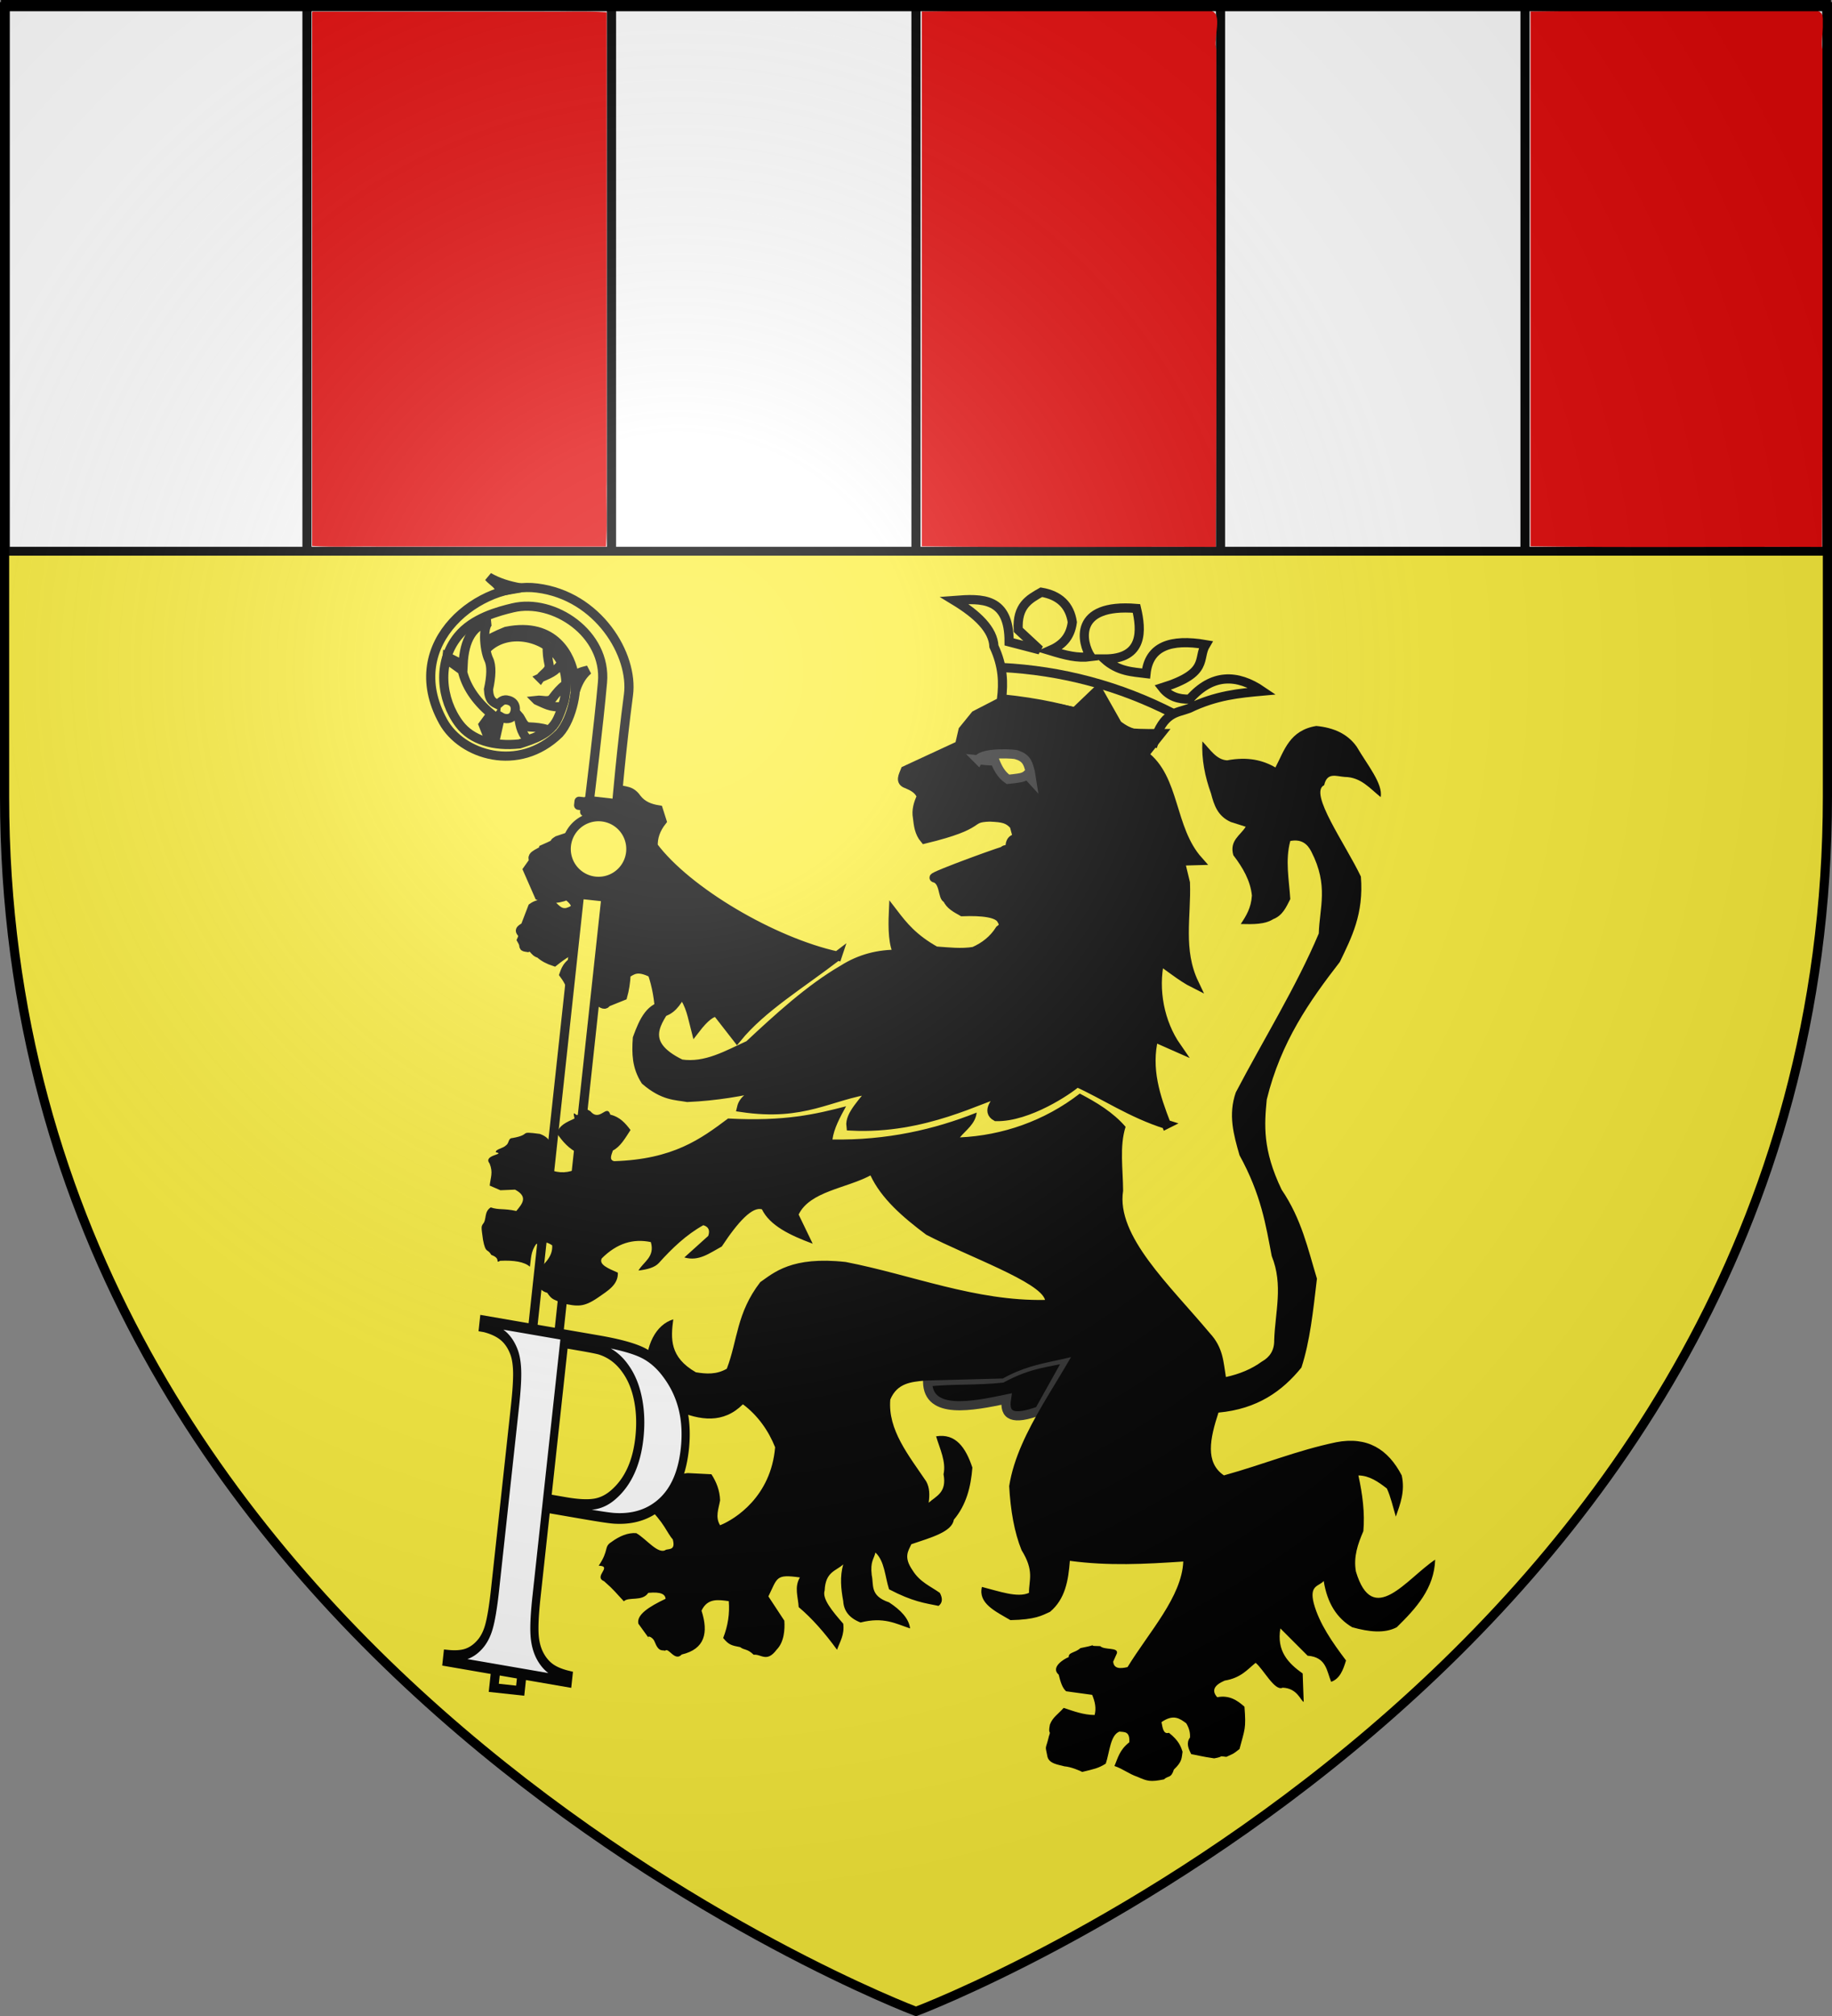
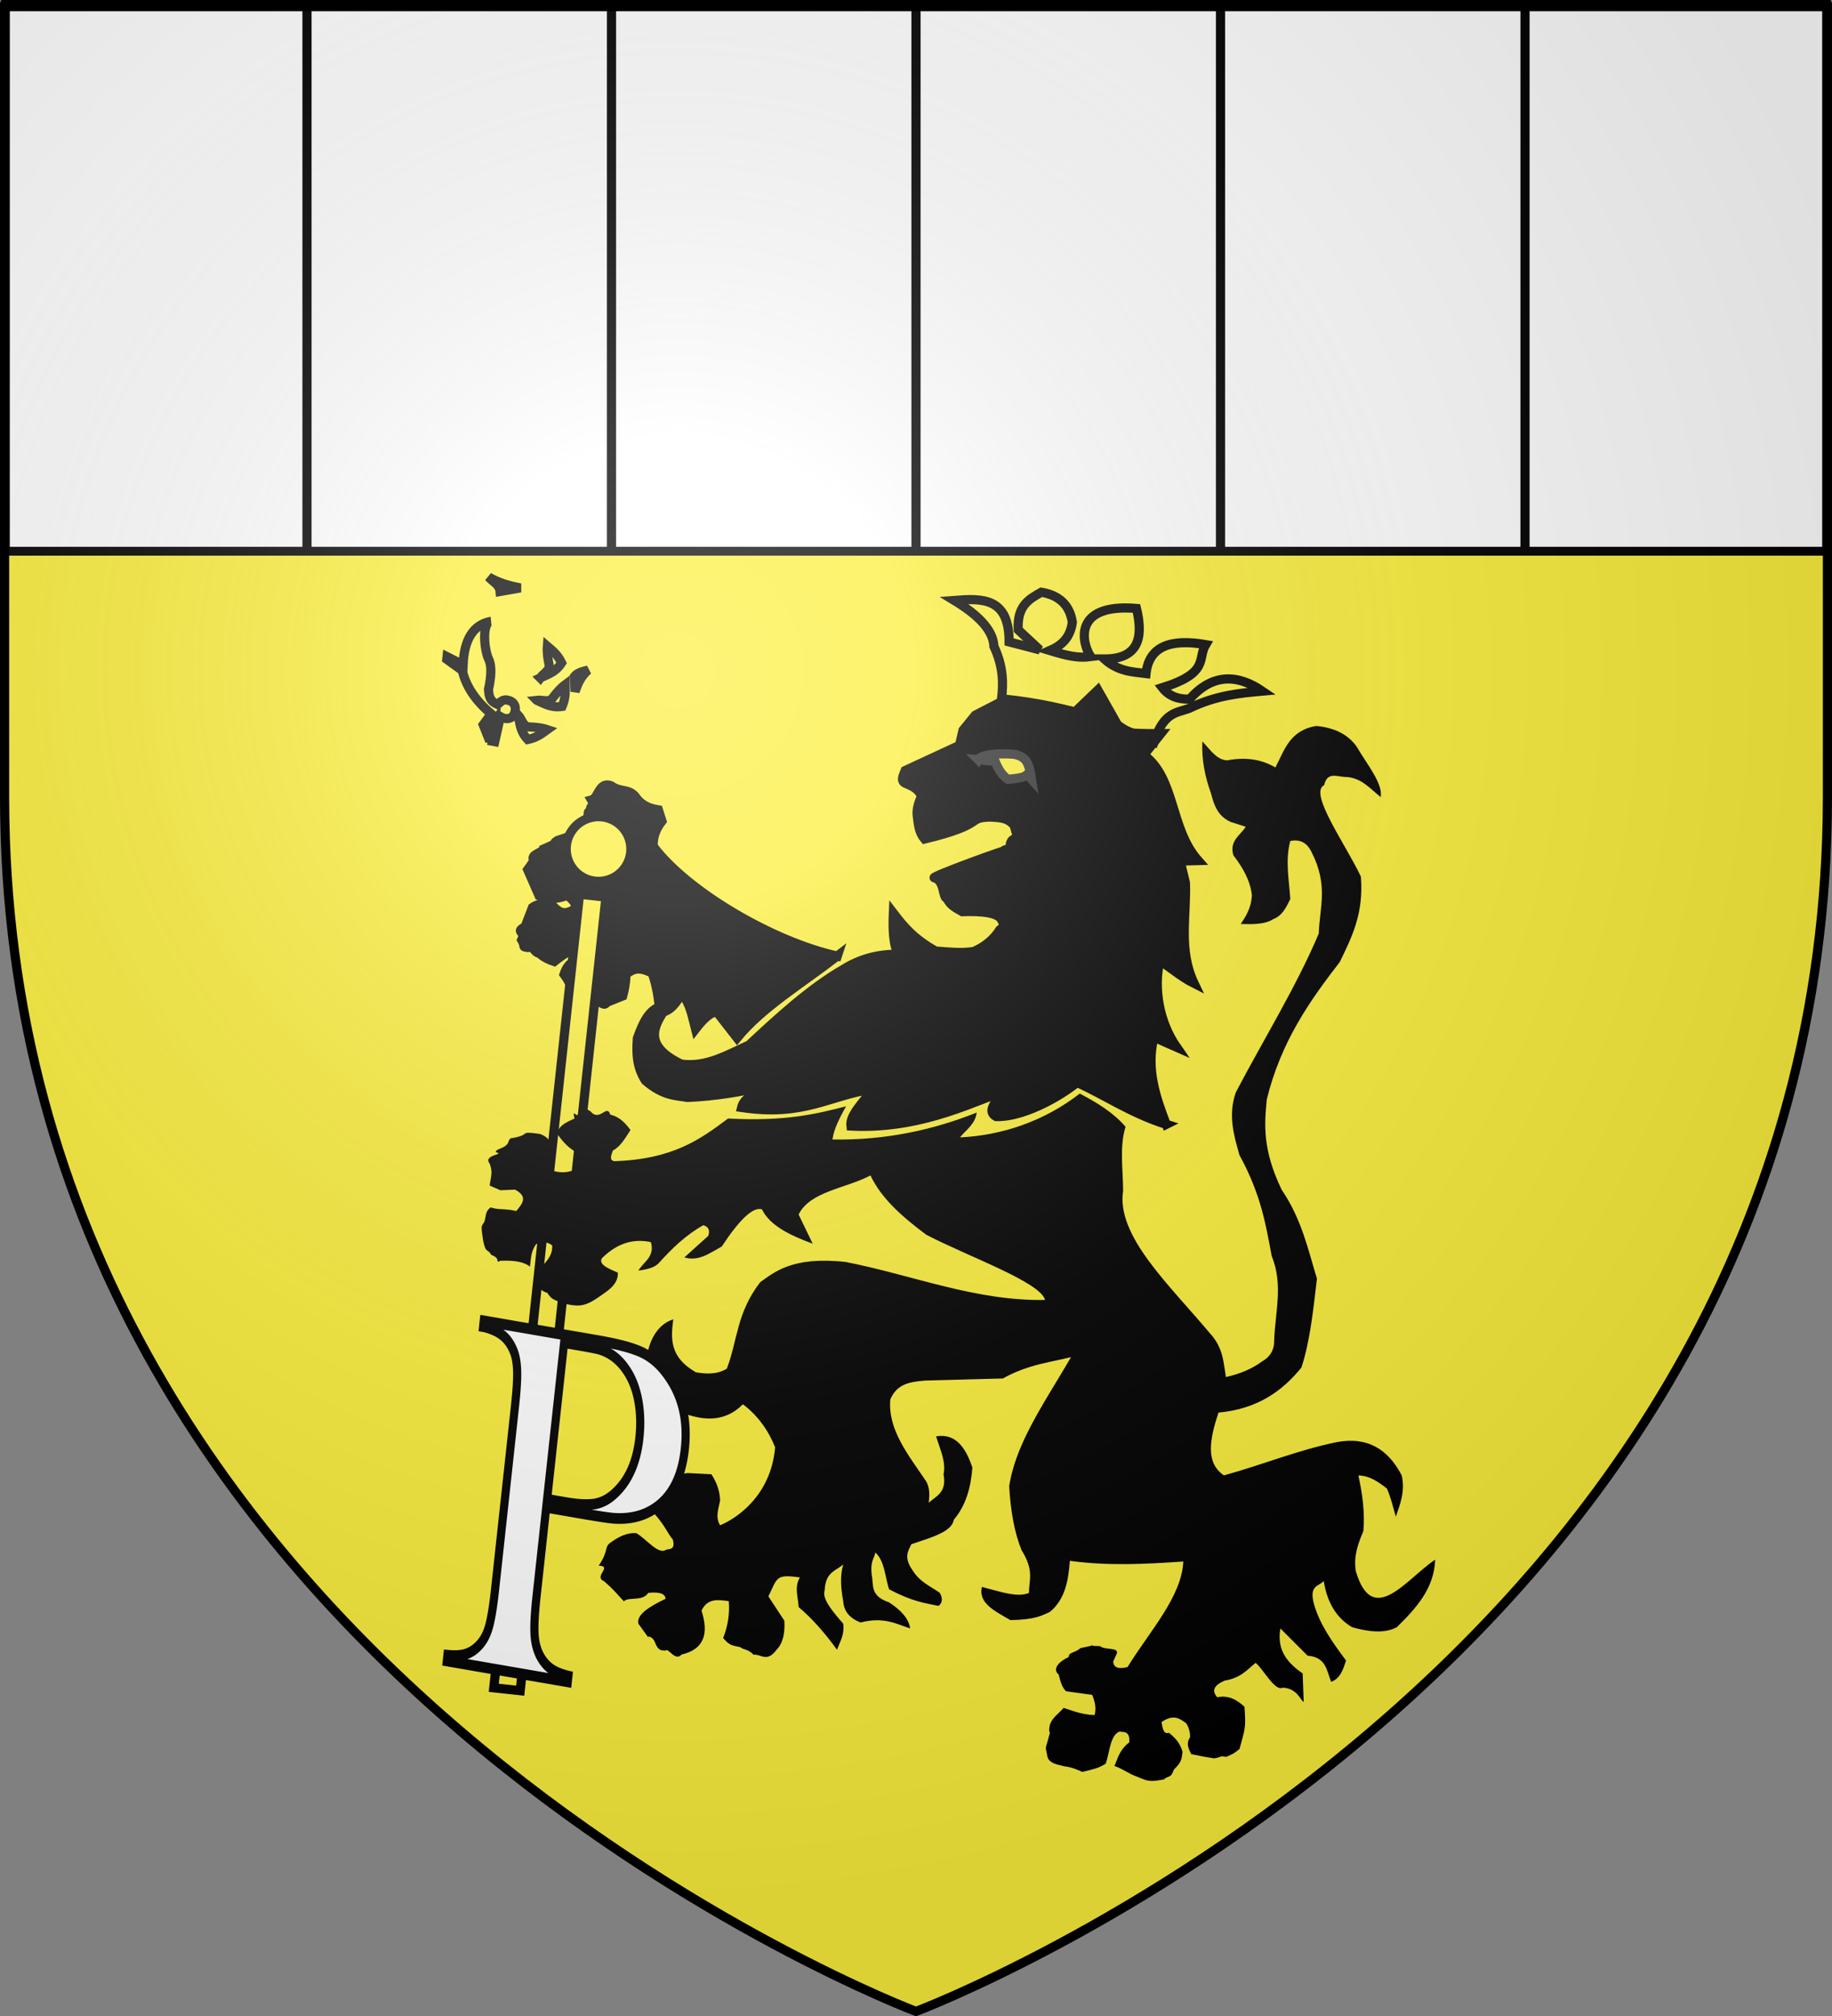
<svg xmlns="http://www.w3.org/2000/svg" xmlns:xlink="http://www.w3.org/1999/xlink" width="600" height="660" version="1.0">
  <rect width="100%" height="100%" fill="#808080" stroke="none" />
  <defs>
    <radialGradient xlink:href="#a" id="b" cx="221.445" cy="226.331" r="300" fx="221.445" fy="226.331" gradientTransform="matrix(1.353 0 0 1.349 -77.63 -85.747)" gradientUnits="userSpaceOnUse" />
    <linearGradient id="a">
      <stop offset="0" style="stop-color:white;stop-opacity:.314" />
      <stop offset=".19" style="stop-color:white;stop-opacity:.251" />
      <stop offset=".6" style="stop-color:#6b6b6b;stop-opacity:.125" />
      <stop offset="1" style="stop-color:black;stop-opacity:.125" />
    </linearGradient>
  </defs>
  <g style="display:inline">
    <path d="M300 658.5s298.5-112.32 298.5-397.772V2.176H1.5v258.552C1.5 546.18 300 658.5 300 658.5z" style="fill:#fcef3c;fill-opacity:1;fill-rule:evenodd;stroke:none" />
    <g style="display:inline">
      <path d="M1.532 2.114h596.466v179.009H1.532z" style="fill:#fff;fill-opacity:1;fill-rule:nonzero;stroke:#000;stroke-width:2.902;stroke-miterlimit:4;stroke-opacity:1;stroke-dasharray:none" transform="translate(.235 -.663)" />
    </g>
    <path d="M399.728 1.5v178.06M100.544 1.5v179.2M200.272 1.5v178.06M300 1.5v178.63M499.456 1.5v178.06" style="fill:none;stroke:#000;stroke-width:3;stroke-linecap:butt;stroke-linejoin:miter;stroke-opacity:1" />
-     <path d="M102.235 4.006v174.737c7.03.47 14.42.067 21.59.201h74.656c.47-7.03.067-14.42.202-21.59V4.006c-7.03-.47-14.421-.067-21.59-.201h-74.657l-.201.201zM301.911 3.716v175.14c31.915.47 64.192.066 96.246.201.471-54.11.067-108.582.202-162.831-1.142-3.706 2.34-11.838-1.816-12.712-31.515.135-63.256-.269-94.632.202zM501.264 3.716v175.14c31.646.47 63.654.067 95.439.201.47-54.11.067-108.582.202-162.831-1.142-3.706 2.34-11.838-1.816-12.712-31.247.134-62.718-.269-93.825.202z" style="fill:#e20909;fill-opacity:1;fill-rule:evenodd;stroke:none" />
  </g>
  <g style="display:inline">
    <path d="M285.841 312.999c-21.018-4.61-49.147-21.051-60.29-35.94-.139-2.909.82-5.65 2.864-8.253l-1.167-3.673c-2.706-.434-5.204-1.328-7.042-3.678-2.542-3.701-4.897-1.706-8.506-4.243-3.99-1.44-3.996 4.075-6.353 4.686 2.315 3.901-1.111-.04-.186 4.421.595 3.799.403 7.143-.612 10.01l6.98 4.295 1.792 2.535-6.754 2.42c-1.742-.307-2.01-1.657-2.529-2.83l-.615-5.375c-.844-2.071-2.923-2.796-4.872-3.663l-4.36 1.457c-2.397 1.499 1.574.117-4.564 2.812-.139 1.084-4.775 1.889-3.061 3.716l-2.138 3.018 3.748 8.553c2.508.943 5.271 1.434 9.211-.152 4.087 3.164 3.06 4.689.083 5.588-2.9.618-4.044-1.726-5.834-2.98-3.277.069-4.649.668-5.63 1.375l-2.414 6.296c-3.544 1.928.323 1.242-1.12 4.297 1.466 2.446-.19 2.16 1.96 2.496 1.935-.82 1.922 1.625 3.911 1.95 1.25 1.202 2.972 2.07 4.78 2.664 2.752-2.197 5.465-4.005 8.054-4.57 2.565-.223 3.268.641 1.495 2.95-4.85 1.757-5.607 3.776-6.324 5.797 1.802 2.432 2.69 4.64 2.662 6.623-.346 2.193 3.032-2.327 1.638 1.381 3.958-1.354 1.962-.743 4.693.51 1.451-1.545 4.061 2.755 4.908.692l5.322-2.139c.547-1.97.965-4.263 1.104-7.25 2.003-1.094 3.512-2.783 8.577-.192 1.461 4.263 2.154 8.583 2.417 12.934 3.661-.398 5.528-3.362 7.287-6.48 2.924 4.226 3.337 7.57 4.444 11.825 2.98-3.862 5.335-5.696 7.06-5.502l6.553 8.42c8.215-10.018 20.85-17.546 32.828-26.801z" style="fill:#000;fill-opacity:1;fill-rule:evenodd;stroke:#000;stroke-width:3;stroke-linecap:butt;stroke-linejoin:miter;stroke-miterlimit:4;stroke-dasharray:none;stroke-opacity:1" transform="translate(-11.615)" />
    <path d="M339.64 228.775c24.845 2.525 36.316 8.627 49.899 14.165 3.198-9.946 7.435-9.478 11.473-11.01 8.94-4.315 16.49-4.982 24.047-5.666-8.325-5.677-16.461-5.728-23.82 2.61-3.64.13-6.73-.887-8.94-3.737 15.586-4.88 11.364-9.435 14.197-14.106-11.477-1.987-18.598.544-19.545 9.476-4.54-.564-9.074-.648-13.674-4.77 13.034.06 12.2-9.56 10.55-16.543-20.9-1.741-17.984 11.262-15.002 15.784-4.38.588-8.214-.44-13.35-2 3.678-1.603 6.659-4.05 7.339-9.278-.831-5.535-4.214-8.81-10.15-9.822-3.96 2.257-8.023 4.383-7.567 12.333l7.044 6.543-10.032-2.61c.04-14.638-8.862-14.29-17.98-13.578 7.63 4.631 12.747 9.556 13.01 15.047 3.066 6.571 3.123 11.996 2.501 17.162z" style="display:inline;fill:#fcef3c;fill-opacity:1;fill-rule:evenodd;stroke:#000;stroke-width:3;stroke-linecap:butt;stroke-linejoin:miter;stroke-miterlimit:4;stroke-dasharray:none;stroke-opacity:1" transform="translate(-11.615)" />
-     <path d="M339.472 218.511c19.894.997 38.766 5.996 56.574 15.166" style="display:inline;fill:#fcef3c;fill-opacity:1;fill-rule:evenodd;stroke:#000;stroke-width:3;stroke-linecap:butt;stroke-linejoin:miter;stroke-miterlimit:4;stroke-dasharray:none;stroke-opacity:1" transform="translate(-11.615)" />
    <path d="M393.578 368.1c-3.464-8.962-6.632-18.141-4.05-28.55l7.457 3.294c-5.595-8.044-7.62-18.789-5.568-28.296 2.288 1.186 6.885 5.225 11.303 7.431-5.24-10.98-2.471-21.962-2.867-32.943l-1.721-7.138 5.904-.16c-9.293-10.457-7.393-26.943-17.781-34.591l5.568-6.977c-12.248.092-11.559-.576-11.335-1.015-.406-.282-2.504-1.37-3.005-2.114l-6.31-11.147-7.456 7.138c-13.464-2.988-19.113-2.769-25.237-2.745l-7.456 3.843-4.015 4.942-1.147 4.941-17.781 8.236c-.667 1.738-1.867 3.646.573 4.392 1.986.855 3.897 1.806 4.757 4.099-1.092 2.294-1.746 4.588-1.315 6.883.286 2.473.543 4.954 2.319 7.07 20.335-4.905 13.578-6.965 21.34-7.208 4.437.176 6.051.539 8.03 2.746l1.172 4.369c-3.306-.486-2.383 3.98-2.614 3.827-.67.07 6.656-5.552 2.005-2.843 2.095 1.55-4.65 3.788-4.191 3.145-.631.234 1.24-1.13 1.094-.33 1.387-.897-24.525 8.512-23.696 8.966 3.563.86 2.634 6.61 4.292 6.83.858 2.127 2.99 3.172 4.924 4.27 6.51-.246 11.699.334 12.856 2.65 1.117 1.725.45 2.595-.573 3.295-1.997 3.148-4.852 5.475-8.47 7.07-4.184.696-8.367.157-12.55-.127-7.41-4.145-10.653-8.29-13.835-12.434-.207 4.805-.135 10.702 1.755 13.499-6.603-.116-12.699 1.467-18.22 4.975-10.83 6.252-21.504 16.052-30.806 24.74-7.152 3.228-14.083 7.41-22.265 6.201-14.608-7.002-6.934-14.525-4.588-19.217-5.367.282-7.567 4.858-9.716 10.787-.346 5.018-.241 9.35 2.63 13.854 5.973 5.117 9.926 4.833 13.766 5.524 9.275-.403 17.816-1.859 26.013-3.81-5.849 3.206-7.745 4.918-8.267 7.104 20.613 3.066 28.686-4.012 43.018-6.04-2.986 4.118-7.695 8.47-7.219 12.113 24.122 1.259 42.77-9.473 50.44-11.336-3.153 3.271-6.072 6.486-2.868 8.236 10.448.21 23.633-8.639 26.454-11.175 8.735 3.89 17.875 10.164 29.252 13.726z" style="fill:#000;fill-opacity:1;fill-rule:evenodd;stroke:#000;stroke-width:3;stroke-linecap:butt;stroke-linejoin:miter;stroke-miterlimit:4;stroke-dasharray:none;stroke-opacity:1" transform="translate(-11.615)" />
    <path d="M331.99 248.731c1.402-2.652 12.877-1.944 12.775-1.553 3.38 1.061 3.637 3.319 4.259 5.436l.405 2.523-1.42-1.553c-1.216 1.1-2.88 1.129-4.46 1.36l-1.826.193c-2.239-1.557-3.341-3.737-4.258-6.017-2.402.008-3.778-.229-5.476-.389z" style="fill:#fcef3c;fill-opacity:1;fill-rule:evenodd;stroke:#313131;stroke-width:3;stroke-linecap:butt;stroke-linejoin:miter;stroke-miterlimit:4;stroke-dasharray:none;stroke-opacity:1" transform="translate(-11.615)" />
-     <path d="M315.418 452.404c.136 10.821 14.547 7.977 25.811 5.628-.834 5.553 2.126 6.987 10.755 3.844l9.75-17.433c-6.565 1.668-12.54 1.668-21.939 6.726-8.124.892-15.883.377-24.377 1.235z" style="fill:#000;fill-opacity:1;fill-rule:evenodd;stroke:#313131;stroke-width:3;stroke-linecap:butt;stroke-linejoin:miter;stroke-miterlimit:4;stroke-dasharray:none;stroke-opacity:1" transform="translate(-11.615)" />
    <g style="fill:#fcef3c;stroke:#000;stroke-width:5.405;stroke-miterlimit:4;stroke-dasharray:none;fill-opacity:1;stroke-opacity:1">
      <path d="M372.087 528.723v473.19h15.675v-473.65Z" style="fill:#fcef3c;fill-opacity:1;fill-rule:evenodd;stroke:#000;stroke-width:5.405;stroke-linecap:butt;stroke-linejoin:miter;stroke-miterlimit:4;stroke-dasharray:none;stroke-opacity:1" transform="rotate(6.171 216.573 138.865) scale(.555)" />
    </g>
    <g style="fill:#fcef3c;stroke:#000;stroke-width:5.405;stroke-miterlimit:4;stroke-dasharray:none;fill-opacity:1;stroke-opacity:1">
      <path d="M372.056 482.39h15.738v46.015h-15.738z" style="fill:#fcef3c;fill-opacity:1;fill-rule:nonzero;stroke:#000;stroke-width:5.405;stroke-linecap:square;stroke-linejoin:round;stroke-miterlimit:4;stroke-dasharray:none;stroke-dashoffset:0;stroke-opacity:1" transform="rotate(6.171 216.573 138.865) scale(.555)" />
      <path d="M405.755 514.292a19.073 19.073 0 1 1-38.147 0 19.073 19.073 0 1 1 38.147 0z" style="fill:#fcef3c;fill-opacity:1;fill-rule:nonzero;stroke:#000;stroke-width:5.405;stroke-linecap:square;stroke-linejoin:round;stroke-miterlimit:4;stroke-dasharray:none;stroke-dashoffset:0;stroke-opacity:1" transform="rotate(6.171 274.7 109.314) scale(.555)" />
    </g>
    <g style="fill:#fcef3c;stroke:#000;stroke-width:5.405;stroke-miterlimit:4;stroke-dasharray:none;fill-opacity:1;stroke-opacity:1">
-       <path d="M388.136 475.635s-.755-32.823 0-64.591c.565-23.814-23.992-56.23-60.34-56.85-32.593-.81-77.653 40.15-46.69 84.233 12.974 18.47 47.515 25.556 68.875-.289 7.172-9.797 8.132-29.742 5.122-34.735-2.944-11.124-14.593-30.842-42.79-21.873-5.652 3.028-9.902 5.685-11.883 8.054l1.723 3.316c11.414-14.044 35.464-10.42 43.624 2.177-.244.056 10.173 10.972 2.34 34.352-3.24 9.672-12.874 13.724-20.805 17.297-14.972 3.25-28.341.849-36.53-7.862-12.422-13.215-17.076-34.752-6.443-51.307 7.58-11.802 22.408-17.353 30.393-20.208 23.422-8.375 56.826 9.213 57.376 37.96.482 25.208-.204 70.226-.204 70.226z" style="fill:#fcef3c;fill-opacity:1;fill-rule:evenodd;stroke:#000;stroke-width:5.405;stroke-linecap:butt;stroke-linejoin:miter;stroke-miterlimit:4;stroke-dasharray:none;stroke-opacity:1" transform="rotate(6.171 216.573 138.865) scale(.555)" />
-     </g>
+       </g>
    <g style="fill:#fcef3c;stroke:#000;fill-opacity:1;stroke-opacity:1;stroke-width:5.405;stroke-miterlimit:4;stroke-dasharray:none">
      <path d="M302.636 376.692c-5.1 1.393-2.07 17.083 1.331 22.498 2.119 3.373 2.582 9.785 1.693 17.539 1.029 6.587 3.695 7.279 6.29 8.225 1.692-1.433 2.479-3.859 6.532-3.024 4.636.955 4.927 5.749 3.387 8.588-1.051 1.938-4.078 3.041-7.5 1.452l-1.693 14.998-1.573-.12.121-12.096-2.177 3.507.605 8.71-4.838-9.193 3.991-6.895c-10.696-7.175-16.754-15.123-19.716-23.587l-9.797-5.564v-1.572l9.918 3.75c-.975-15.004 3.435-24.147 13.426-27.216zM356.584 412.495c1.072-4.589 2.364-9.154 6.29-13.426-3.086 1.096-6.115 2.237-7.62 4.596zM306.265 358.548c-.807-4.077-4.801-5.1-7.62-7.741 6.09 2.718 12.62 3.887 19.353 4.354zM335.295 406.69c1.483-2.764 5.421-5.04 4.355-8.347-1.182-3.66-2.077-7.007-2.178-10.644 3.145 2.17 6.29 3.878 9.435 8.83-2.954 5.908-7.435 7.615-11.612 10.16zM334.666 420.018c3.054-.712 7.365.74 9.142-2.246 1.967-3.305 3.887-6.189 6.55-8.668.45 3.795 1.246 7.284-.393 12.917-6.386 1.686-10.628-.55-15.299-2.003zM324.78 429.929c2.33 2.1 3.6 6.468 7.065 6.22 3.837-.273 7.3-.343 10.857.427-2.859 2.536-5.268 5.183-10.827 7.055-5.032-4.28-5.62-9.039-7.095-13.702z" style="fill:#fcef3c;fill-opacity:1;fill-rule:evenodd;stroke:#000;stroke-opacity:1;stroke-width:5.405;stroke-miterlimit:4;stroke-dasharray:none" transform="rotate(6.171 216.573 138.865) scale(.555)" />
    </g>
    <g style="fill:#fcef3c;stroke:#000;stroke-width:5.405;stroke-miterlimit:4;stroke-dasharray:none;fill-opacity:1;stroke-opacity:1">
      <g style="fill:#fcef3c;fill-opacity:1;stroke:#000;stroke-width:5.405;stroke-miterlimit:4;stroke-dasharray:none;stroke-opacity:1">
-         <path d="M365.898 474.521h27.541v2.395h-27.541zM369.832 476.916h21.04v3.421h-21.04z" style="fill:#fcef3c;fill-opacity:1;fill-rule:nonzero;stroke:#000;stroke-width:5.405;stroke-linecap:square;stroke-linejoin:round;stroke-miterlimit:4;stroke-dasharray:none;stroke-dashoffset:0;stroke-opacity:1" transform="rotate(6.171 206.003 138.296) scale(.555)" />
-       </g>
+         </g>
      <g style="fill:#fcef3c;fill-opacity:1;stroke:#000;stroke-width:5.405;stroke-miterlimit:4;stroke-dasharray:none;stroke-opacity:1">
        <path d="M365.898 474.521h27.541v2.395h-27.541zM369.832 476.916h21.04v3.421h-21.04z" style="fill:#fcef3c;fill-opacity:1;fill-rule:nonzero;stroke:#000;stroke-width:5.405;stroke-linecap:square;stroke-linejoin:round;stroke-miterlimit:4;stroke-dasharray:none;stroke-dashoffset:0;stroke-opacity:1" transform="matrix(.552 .06 .06 -.552 -43.618 532.411)" />
      </g>
    </g>
    <path d="M380.253 368.893c-4.076-4.732-9.417-7.95-15.006-10.871-11.591 8.994-25.396 13.694-39.247 14.341 1.893-2.329 5.074-4.386 5.49-8.13-13.885 5.554-29.537 9.113-47.24 8.817.5-3.624 2.465-7.248 4.461-10.871-9.909 2.57-20.126 5.011-38.648 3.996-8.937 6.694-17.922 13.36-37.314 13.977-1.716-.408-.89-2.033-.405-3.494 2.449-1.233 4.058-4.075 5.772-6.714-1.674-2.18-3.433-4.28-6.608-5.024-1.2-3.707-3.426 2.58-6.535-1.127-2.075-1.232-1.655-.607-3.73-.411-.113 4.263-2.466-1.47-1.472 2.793-2.721 1.28-4.959 2.163-5.797 4.886 1.91 2.576 3.891 5.101 7.3 6.6.4 1.796 1.141 3.724-.286 4.82-3.11 1.537-6.22 1.779-9.329.388-.209-4.177 2.86-9.462-3.244-11.647-7.465-.99-2.278.156-8.98 1.353-1.472.032-.98 1.647-2.085 2.38-.923 1.016-3.559 1.263-3.338 2.28 3.408.683-4.345.816-2.058 3.646 1.24 3.023.301 4.598.045 7.263l3.494 1.518 4.81-.192c4.405 2.329 2.33 4.658.406 6.988-4.058-.906-5.817-.274-8.367-1.18-2.322 1.482-1.244 4.039-2.584 5.45-.56.964-.543.877.05 5.206.933 4.686 1.354 2.585 2.728 4.908 3.417 1.218 1.008 2.894 2.9 1.922 4.502-.212 7.907.325 9.734 1.941.378-2.459.225-4.917 2.028-7.376 2.21-1.169 3.822-.623 5.272.388.227 4.062-3.014 6.227-5.272 8.93.119 2.988.52 5.773 3.65 6.6 1.607 2.477 2.215 2.03 4.763 3.393 5.154 1.097 7.075 1.432 11.866-1.84 3.142-2.197 6.665-4.192 6.49-8.153-3.04-1.33-6.316-2.62-5.273-4.66 4.985-4.99 10.331-6.561 16.08-5.345 1.413 4.871-2.404 6.404-4.056 9.318 2.862-.338 5.292-.988 6.632-2.42 4.389-4.904 9.072-9.339 14.601-12.423 1.631.469 2.284 1.562 1.622 3.494l-7.825 7.055c4.742 1.386 8.262-1.422 12.262-3.584 5.408-8.218 10.027-13.103 13.147-12.173 2.554 5.293 9.152 8.502 16.628 11.259l-4.605-9.545c3.663-7.604 15.631-8.583 23.524-12.812 3.548 7.574 10.54 13.65 18.251 19.412 13.82 7.207 37.319 15.444 38.935 21.353-22.792.442-43.55-8.2-65.298-12.424-17.695-1.964-23.562 3.533-27.984 6.6-7.794 10.109-7.362 18.905-10.951 28.342-3.38 1.969-6.76 1.724-10.14 1.165-8.585-4.923-8.243-10.966-7.394-17.334-5.642 1.738-9.243 8.371-8.923 17.471.512 6.131 4.36 9.806 9.828 12.287 7.933 3.436 15.49 4.445 21.901-1.941 4.848 3.618 8.375 8.614 10.545 14.063-1.332 16.089-13.04 23.535-18.019 25.537-1.689-2.717-.448-5.435 0-8.153-.105-3.25-1.207-6.022-2.839-8.541l-7.706-.388c-3.624.266-1.219 1.605-6.783 1.503 1.936 2.546-4.211-.677-3.643 3.18-.69 3.817-2.39 2.488-2.945 6.219 5.623 5.218 6.594 8.854 8.41 10.792.956 3.479-.985 3.072-2.22 3.404-2.494 1.78-6.488-3.618-9.734-5.435-2.72-.197-5.44.924-8.161 2.921-2.53 1.587-.653 2.595-4.14 7.74 4.714.141-1.879 3.553 1.756 5.072 3.448 3.011 3.9 3.876 6.489 6.58 1.537-1.58 6.063.187 7.993-2.764 4.334-.415 5.525.537 5.678 1.941-5.413 2.572-9.578 5.219-8.923 8.153l3.65 5.048c-1.402-1.437 1.002-.952 1.688.88 1.348 3.457 2.454 2.607 3.437 2.917 1.123-1.199 3.168 3.693 5.42 1.25 7.594-1.79 8.82-7.095 6.49-14.365 1.968-4.165 5.465-3.573 8.922-3.106.33 4.02-.253 8.04-1.835 12.059 1.896 2.354 2.896 2.459 5.555 2.988 1.45 1.096 2.292.42 4.442 2.503 2.41-.318 4.264 2.699 7.512-1.656 2.489-2.524 2.716-6.612 2.528-9.502l-5.223-7.945c3.023-6.18 2.335-7.329 10.313-6.212-1.923 3.235-.555 6.47-.406 9.706 4.393 3.695 8.563 8.453 12.573 13.977.93-2.665 2.505-4.867 2.028-8.542-3.595-4.123-6.986-8.182-6.083-10.87.273-6.206 3.716-6.344 6.083-8.542-1.155 4.012-.736 8.024 0 12.036.184 3.238 2.053 5.58 5.678 6.988 7.57-1.939 11.56.403 16.223 1.941-.392-3.252-3.07-6.019-6.894-8.54-6.425-2.164-4.934-5.748-5.678-8.93-.51-4.502.7-5.166 1.216-7.377 3.03 2.83 3.133 7.902 4.462 12.035 7.777 4.08 11.748 4.517 16.223 5.436 1.337-1.04 1.361-2.5.405-4.27-3.088-2.187-6.532-3.52-8.922-7.377-3.016-4.351-1.435-6.303-.406-8.542 6.48-2.194 13.329-4.056 13.908-8.016 4.073-4.797 5.596-10.752 6.084-17.082-2.208-6.612-5.49-11.264-11.88-10.232 1.218 4.141 3.335 8.283 2.433 12.424 1.133 6.007-2.4 7.102-4.867 9.318.34-2.476.366-4.876-.811-6.989-5.753-8.54-12.603-16.846-11.762-26.788 2.279-5.437 6.844-5.767 11.356-6.212l25.527-.687c3.193-1.8 6.225-2.989 9.18-3.88 4.457-1.346 8.737-2.02 13.127-3.108-2.957 5.132-6.174 10.232-9.172 15.36-5.138 8.783-9.635 17.643-11.082 26.868.45 8.024 1.694 15.136 4.055 20.965 4.274 6.869 2.378 9.8 2.434 13.977-3.77 1.709-9.835-.536-15.412-1.941-1.31 5.366 4.374 7.974 9.328 10.87 8.224-.159 10.285-1.499 12.979-2.717 5.005-4.204 6.007-10.325 6.489-16.694 12.573 1.705 24.572 1.074 37.145.227-.467 11.518-11.195 23.036-18.25 34.554-2.492.586-4.486.539-4.7-1.78l1.217-2.718c.528-2.092-4.09-.995-5.467-2.357-6.966-.06 2.545-1.162-6.497.648-1.771 1.62-3.933 1.32-3.821 2.94-1.682.638-6.034 3.39-3.277 5.757.547 2.19 1.136 4.322 2.433 5.435l8.517 1.165c.937 2.2 1.4 4.4.812 6.6-3.642-.026-6.867-1.246-10.14-2.33-1.879 2.133-3.55 3.001-4.505 5.451-.716 3.58.48 1.65-.297 3.717-1.131 4.791-1.341 2.764-.576 6.465.362 2.716 3.736 2.93 5.593 3.498 2.232.163 5.106 1.442 5.869 1.835 3.728-.917 5.254-1.16 7.706-2.718 1.289-3.798 1.46-9.308 4.461-10.482 1.592.187 3.485-.202 3.245 3.494-3.294 2.588-3.723 5.176-4.867 7.765 2.89.968 4.643 2.564 7.556 3.551 3.281 1.447 4.222 1.716 8.663.83 1.385-1.314 2.307-.232 3.249-3.217 2.806-2.633 2.502-3.81 2.839-5.823-.6-1.828-1.245-3.668-4.462-6.212-1.85.577-2.057-1.602-2.433-3.494 3.955-2.745 6.02-1.149 8.111.388 1.056 1.76 1.304 3.263 1.217 4.659-1.319 1.812-.528 3.623.406 5.435 2.803.492 2.9.691 7.513 1.38 3.632-.63.965-.875 3.993-.489 2.547-1.196 1.948-.714 4.311-2.567 1.728-6.61 2.188-6.512 1.622-13.854-2.396-2.14-5.014-3.858-8.922-3.105-1.97-2.193-.949-3.976 2.433-5.436 5.305-.888 7.358-3.555 10.14-5.824 2.568 2.072 6.284 9.446 8.853 8.134 4.864.193 5.856 4.256 6.895 4.659l-.336-9.298c-4.772-3.38-8.58-7.393-7.3-14.754l8.922 8.93c6.155.47 6.228 4.971 7.706 8.541 2.814-.96 3.935-3.865 4.867-6.988-4.469-5.951-8.71-11.964-10.545-18.636-1.572-6.128 1.692-5.569 3.244-7.376 1.147 7.302 4.36 12.23 9.329 15.141 5.515 1.552 10.608 2.092 14.6 0 6.336-6.222 12.248-12.672 12.573-22.13-9.44 6.305-20.42 22.386-25.957 3.883-.86-4.858.66-9.064 2.434-13.2.525-5.879-.241-12.005-1.622-18.248 3.59.043 6.49 2.069 9.328 4.27 1.278 2.781 2 6.095 2.933 9.205 1.452-4.16 3.077-8.25 1.934-13.475-4.466-8.62-11.298-12.859-21.496-10.87-12.998 2.729-23.563 7.193-36.74 10.847-6.22-4.206-4.58-12.036-1.79-20.554 12.75-1.175 20.897-7.016 27.174-14.753 2.819-8.7 3.79-18.199 5.08-29.095-2.973-9.714-4.981-19.428-11.57-29.141-6.324-13.153-5.642-21.363-4.866-29.507 4.627-18.905 14.033-32.255 23.929-45.036 3.831-7.963 7.892-15.724 6.895-27.954-5.037-10.618-17.203-27.45-12.024-29.918.965-4.353 3.96-2.886 6.751-2.694 5.315.065 8.238 3.793 11.762 6.6.765-4.418-4.256-10.367-7.874-16.534-2.98-4.201-7.56-6.216-13.216-6.76-8.76 1.442-10.45 7.963-13.384 13.588-4.1-2.38-9.05-3.599-15.818-2.33-3.55-.181-5.63-3.644-8.111-6.211-.298 5.892.846 11.555 2.839 17.082.982 3.734 2.132 7.379 6.49 9.318l4.866 1.553c-1.751 2.851-5.402 4.49-4.056 9.318 3.149 4.094 5.598 8.378 6.084 13.2-.242 4.04-1.908 6.715-3.65 9.318 4.05.123 7.997.122 10.545-1.553 3.19-1.207 4.332-3.98 5.678-6.6-.4-6.341-1.718-12.683 0-19.024 3.586-.685 5.595.896 6.895 3.494 5.73 11.146 2.667 18.33 2.433 26.789-7.309 17.342-18.096 34.683-27.174 52.025-2.573 7.334-.69 13.957 1.217 20.576 7.12 12.972 8.603 22.861 10.545 33.001 3.854 9.474 1.096 18.421.811 27.565.054 3.291-1.434 5.527-4.055 6.989-3.331 2.435-7.284 4.076-11.762 5.047-.81-4.788-.825-9.577-5.273-14.365-13.206-15.78-30.708-31.846-28.39-46.59-.026-7.082-1.24-14.544.811-20.964z" style="fill:#000;fill-opacity:1;fill-rule:evenodd;stroke:none" transform="translate(-11.615)" />
    <path d="M260.634 414.028v22.098c0 4.186.236 7.295.708 9.326.472 2.031 1.344 3.704 2.616 5.017a10.45 10.45 0 0 0 3.847 2.554c1.457.554 3.376.893 5.756 1.016v1.416h-39.334v-1.416c2.38-.123 4.298-.462 5.755-1.016a10.452 10.452 0 0 0 3.847-2.554c1.314-1.313 2.196-2.975 2.647-4.986.452-2.011.677-5.13.677-9.357V390.76c0-3.529-.153-6.248-.461-8.156-.308-1.908-.831-3.457-1.57-4.647-1.067-1.642-2.421-2.863-4.063-3.663-1.641-.8-3.775-1.282-6.401-1.447h-.431v-1.415h37.118c6.484 0 11.264.328 14.342.985 3.078.656 5.889 1.97 8.433 3.94 5.827 4.431 8.741 10.34 8.741 17.727 0 7.51-2.955 13.009-8.864 16.497-3.078 1.806-6.812 2.893-11.203 3.262-1.395.123-4.76.185-10.095.185zm0-1.97h6.033c4.062 0 7.191-.297 9.387-.892 2.195-.595 4.155-1.693 5.878-3.294 4.022-3.652 6.033-8.515 6.033-14.588 0-3.365-.585-6.453-1.755-9.264-1.17-2.811-2.841-5.099-5.016-6.864-2.504-2.092-5.479-3.324-8.926-3.693-.944-.082-3.098-.123-6.463-.123h-5.17z" style="font-style:normal;font-variant:normal;font-weight:400;font-stretch:normal;font-size:126.065px;line-height:125%;font-family:&quot;Baskerville Old Face&quot;;-inkscape-font-specification:&quot;Baskerville Old Face&quot;;letter-spacing:0;word-spacing:0;fill:#fff;fill-opacity:1;stroke:#000;stroke-width:2.626" transform="matrix(1.007 .174 -.144 1.325 -23.943 -100.473)" />
  </g>
  <g style="display:inline">
    <path d="M300 658.5s298.5-112.32 298.5-397.772V2.176H1.5v258.552C1.5 546.18 300 658.5 300 658.5z" style="fill:url(#b);fill-opacity:1;fill-rule:evenodd;stroke:none" />
  </g>
  <path d="M300 658.5S1.5 546.18 1.5 260.728V2.176h597v258.552C598.5 546.18 300 658.5 300 658.5z" style="fill:none;stroke:#000;stroke-width:3;stroke-linecap:butt;stroke-linejoin:miter;stroke-miterlimit:4;stroke-opacity:1;stroke-dasharray:none" />
</svg>